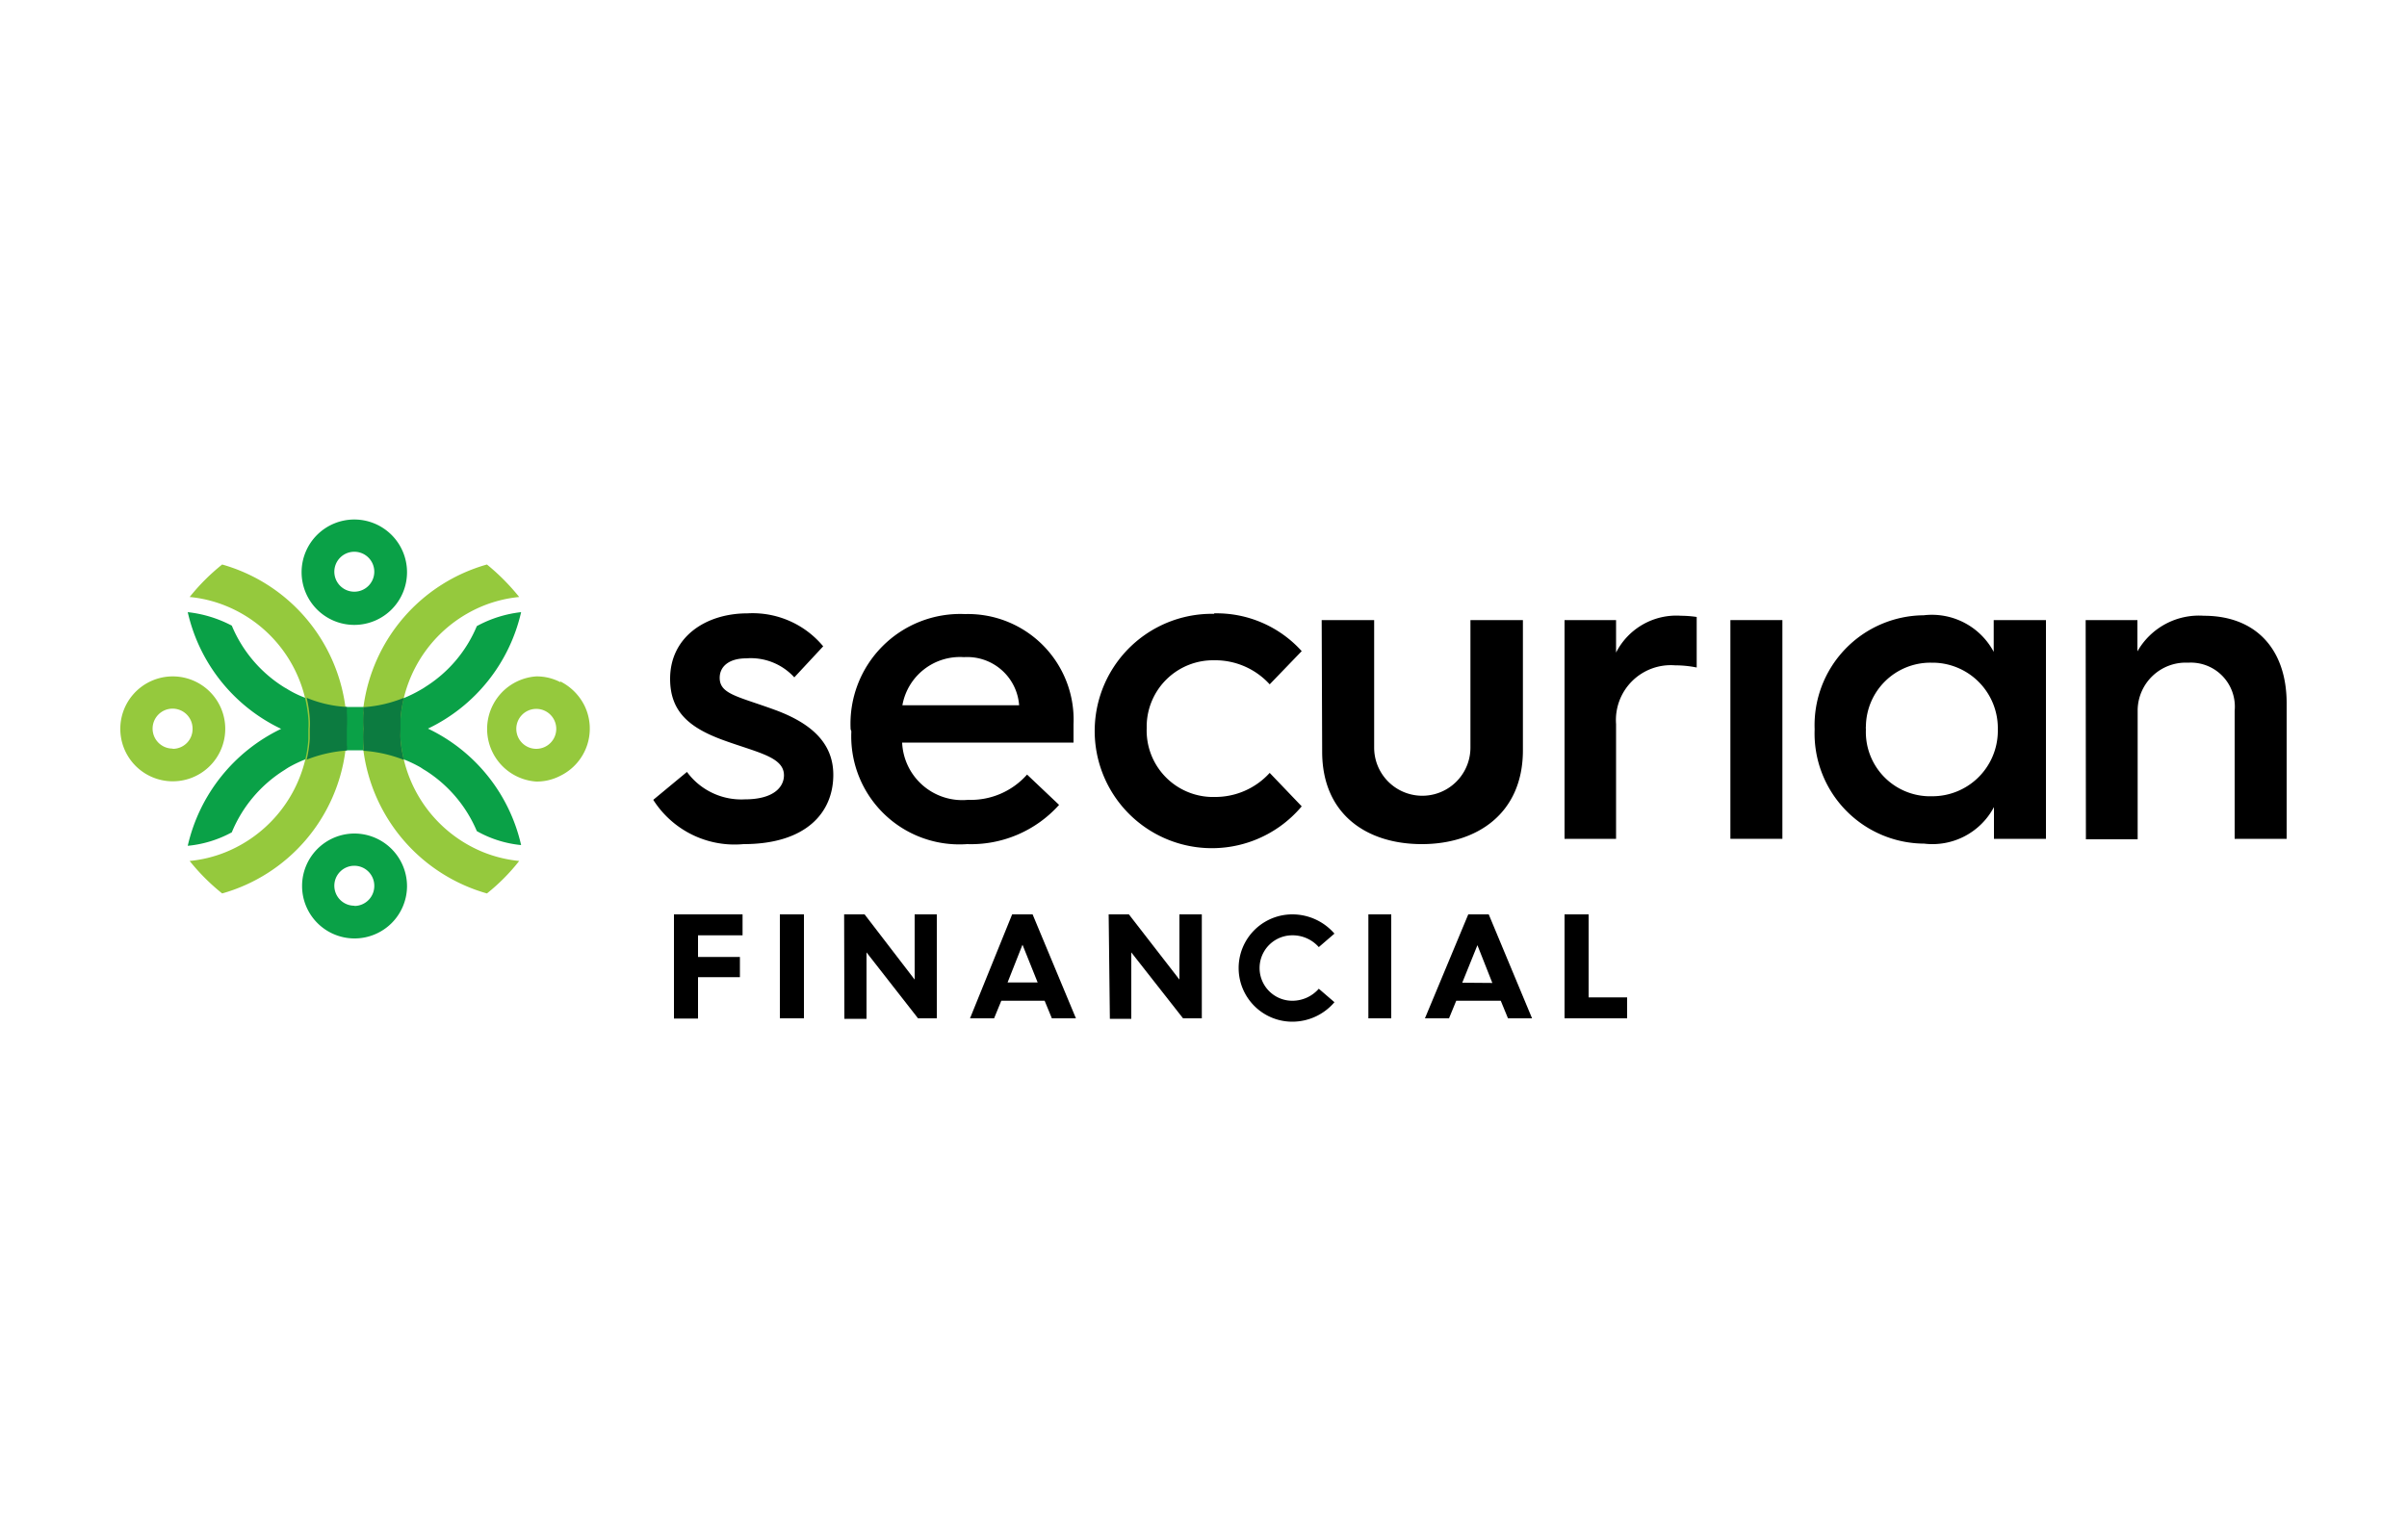
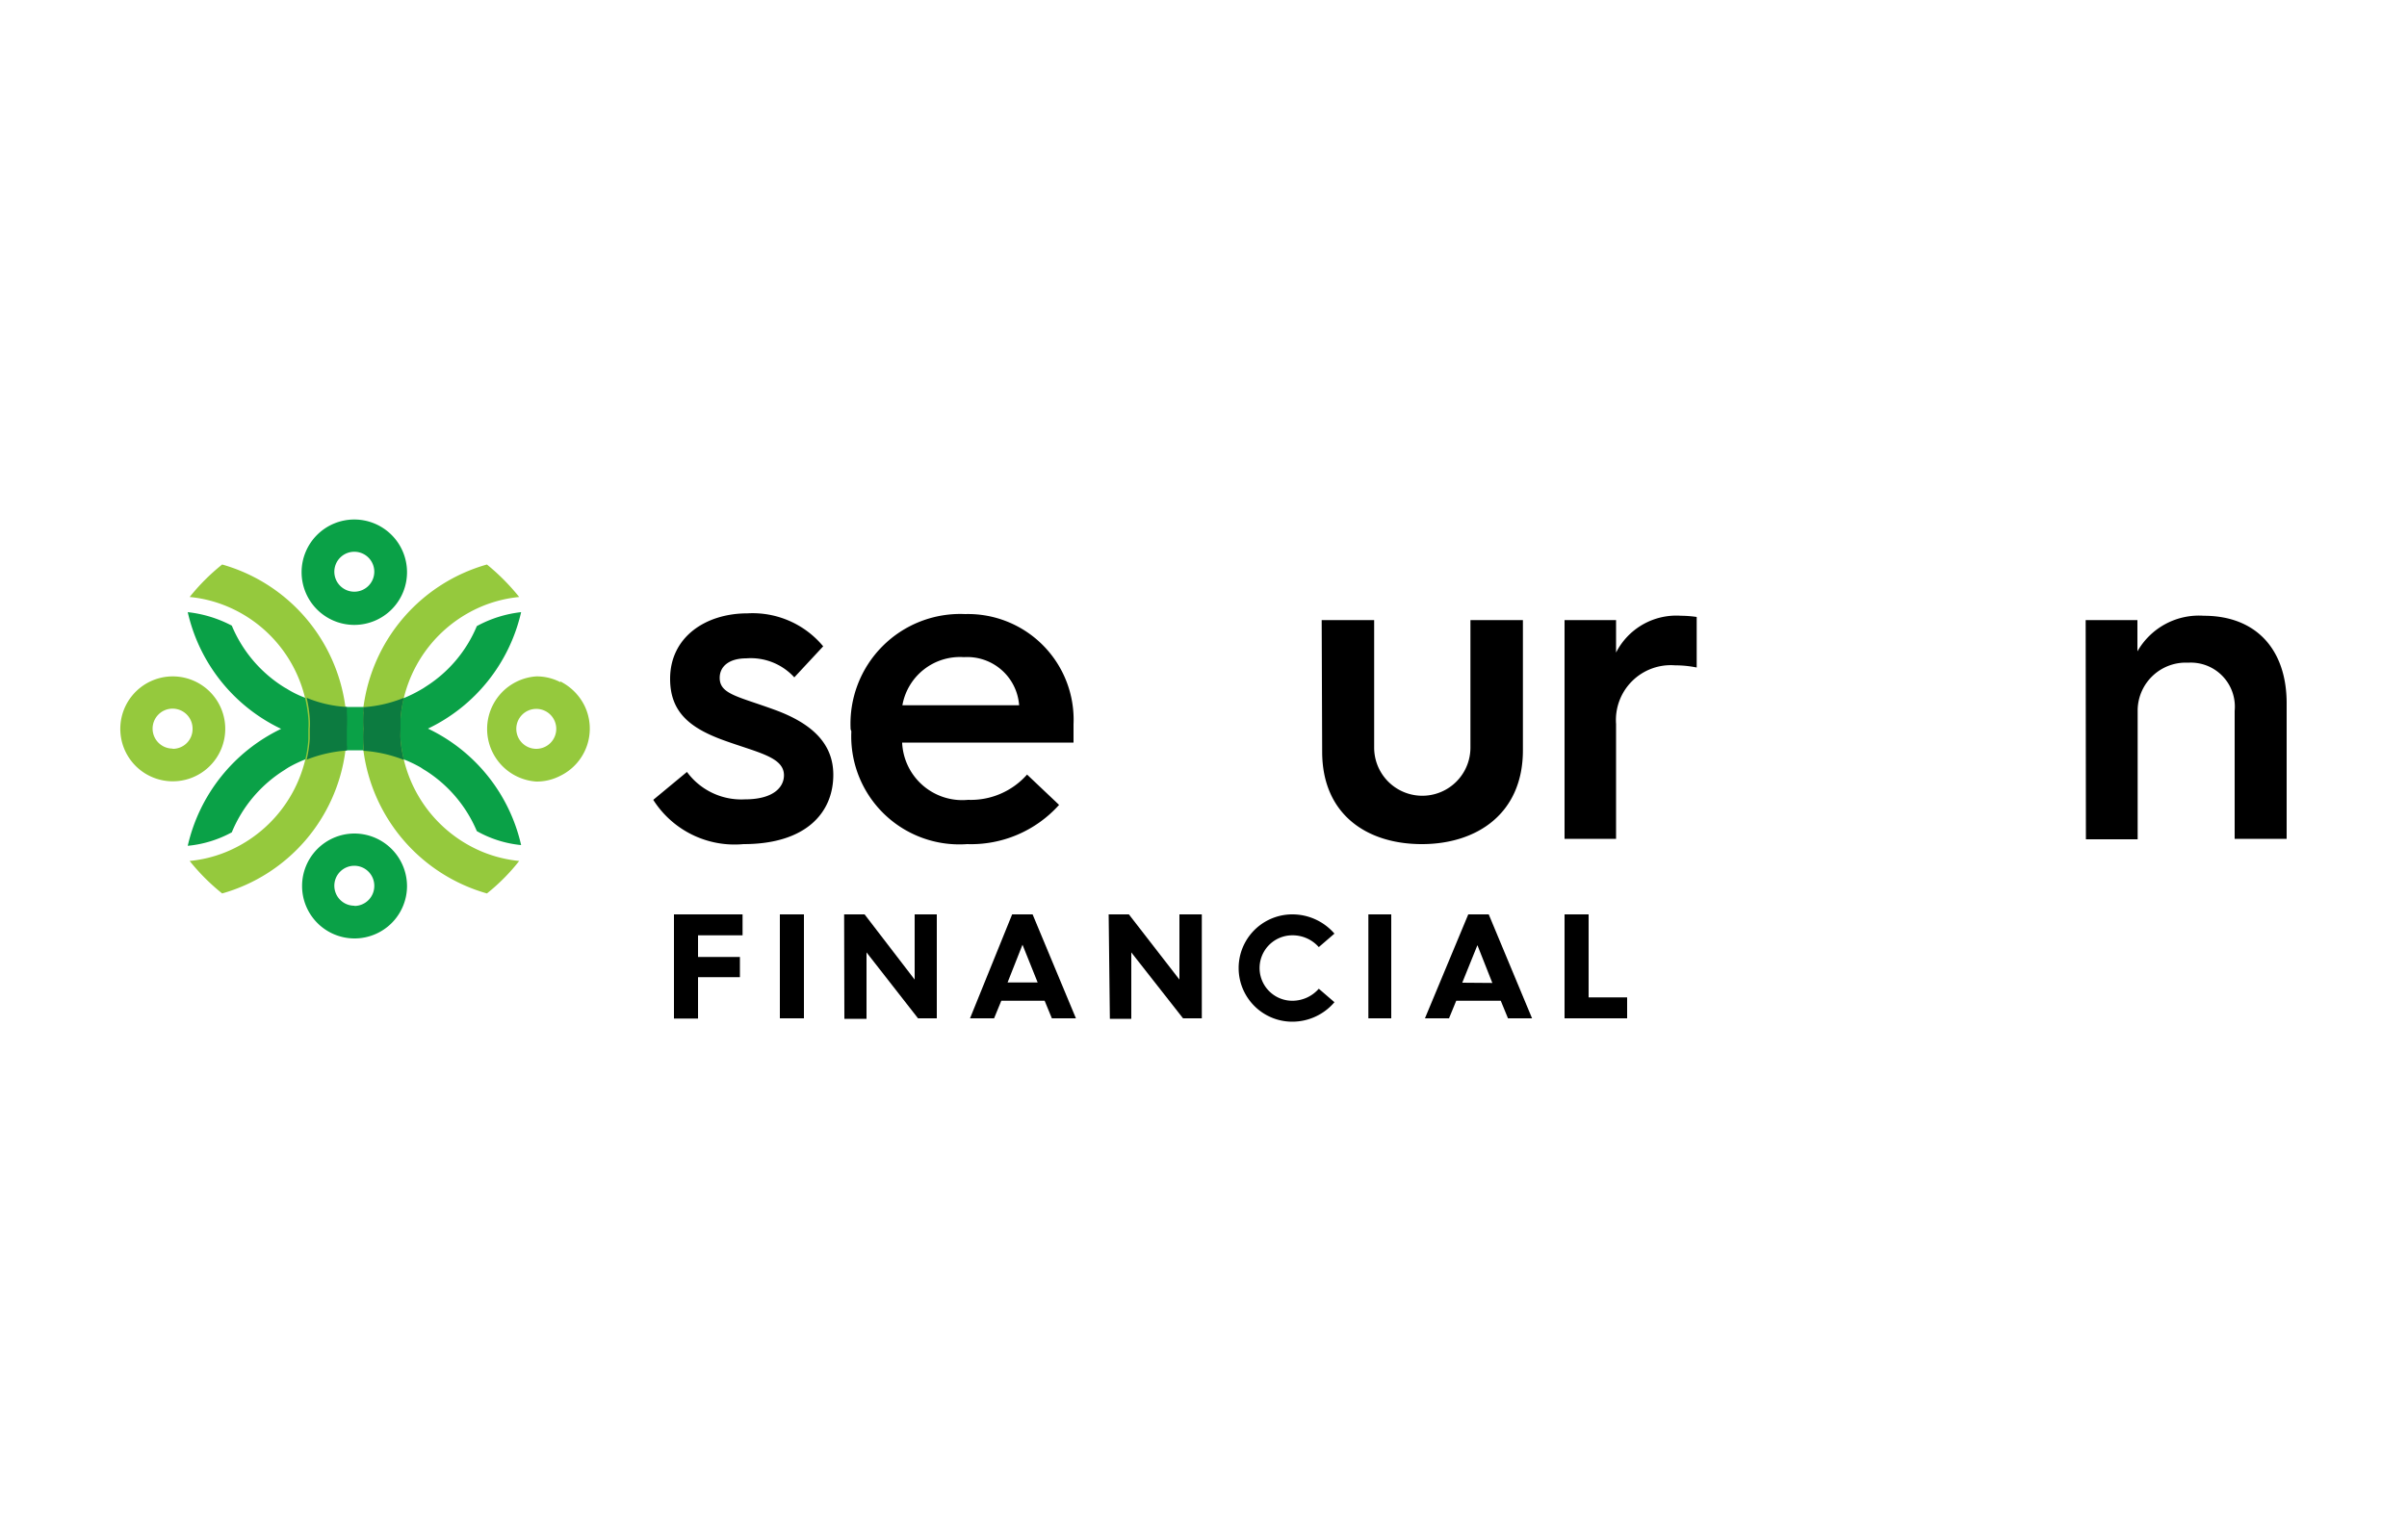
<svg xmlns="http://www.w3.org/2000/svg" id="Layer_1" data-name="Layer 1" viewBox="0 0 100 64">
  <defs>
    <style>.cls-1{fill:#0aa147;}.cls-2{fill:#95c93d;}.cls-3{fill:#0c7b40;}</style>
  </defs>
  <path class="cls-1" d="M14.73,21.59a2.19,2.19,0,1,0,2.18,2.18h0A2.19,2.19,0,0,0,14.73,21.59Zm0,3a.83.83,0,1,1,.82-.83h0A.83.83,0,0,1,14.73,24.59Z" />
  <path class="cls-1" d="M14.73,34.64a2.18,2.18,0,1,0,2.18,2.18h0A2.19,2.19,0,0,0,14.73,34.64Zm0,3a.83.83,0,1,1,.82-.83h0a.83.83,0,0,1-.82.84h0Z" />
  <path class="cls-1" d="M17.78,30.28a7.12,7.12,0,0,0,3.87-4.84,5,5,0,0,0-1.84.58,5.46,5.46,0,0,1-2.13,2.52l-.09.06-.12.07a5.52,5.52,0,0,1-.69.34,5.38,5.38,0,0,1-1.68.37h-.75A5.07,5.07,0,0,1,12.68,29h0a4.37,4.37,0,0,1-.69-.33l-.08-.05-.09-.05A5.51,5.51,0,0,1,9.63,26a5.12,5.12,0,0,0-1.83-.56,7.11,7.11,0,0,0,3.88,4.85A7.16,7.16,0,0,0,7.8,35.15a4.75,4.75,0,0,0,1.83-.56A5.54,5.54,0,0,1,11.82,32l.09-.06.08-.05a5.47,5.47,0,0,1,.69-.33h0a5.07,5.07,0,0,1,1.67-.38h.75a5.13,5.13,0,0,1,1.68.38,5.47,5.47,0,0,1,.69.33l.12.08.1.06a5.52,5.52,0,0,1,2.12,2.51,4.66,4.66,0,0,0,1.84.58A7.1,7.1,0,0,0,17.78,30.28Z" />
  <path class="cls-2" d="M23.28,28.35a2.12,2.12,0,0,0-1-.24,2.19,2.19,0,0,0,0,4.37,2.12,2.12,0,0,0,1-.24h0a2.18,2.18,0,0,0,1-2.92,2.24,2.24,0,0,0-1-1Zm-1,2.77a.83.83,0,1,1,.83-.84.83.83,0,0,1-.82.84Z" />
  <path class="cls-2" d="M7.17,28.11a2.18,2.18,0,1,0,1.94,1.17A2.18,2.18,0,0,0,7.17,28.11Zm0,3A.83.83,0,1,1,8,30.28H8a.82.82,0,0,1-.82.84h0Z" />
  <path class="cls-2" d="M7.88,35.78a5.34,5.34,0,0,0,1.48-.36h0a5.55,5.55,0,0,0,3.32-3.84,5,5,0,0,0,.13-.86c0-.14,0-.28,0-.42a3,3,0,0,0,0-.43,5.52,5.52,0,0,0-3.45-4.7h0a5.34,5.34,0,0,0-1.48-.36,8.62,8.62,0,0,1,1.35-1.35h0a7.12,7.12,0,0,1,5.12,5.92,1.81,1.81,0,0,0,0,.23c0,.22,0,.45,0,.68s0,.46,0,.68a.61.61,0,0,1,0,.23,7.11,7.11,0,0,1-5.12,5.93A8.62,8.62,0,0,1,7.88,35.78Z" />
  <path class="cls-2" d="M21.57,35.78a5.43,5.43,0,0,1-1.48-.36h0a5.54,5.54,0,0,1-3.31-3.84,6.17,6.17,0,0,1-.14-.86c0-.14,0-.28,0-.42s0-.3,0-.43a5.54,5.54,0,0,1,3.45-4.7h0a5.43,5.43,0,0,1,1.48-.36,9,9,0,0,0-1.34-1.35h0a7.13,7.13,0,0,0-5.13,5.92,1.79,1.79,0,0,1,0,.23c0,.22,0,.45,0,.68s0,.46,0,.68a.9.9,0,0,0,0,.23,7.14,7.14,0,0,0,5.13,5.93A8.15,8.15,0,0,0,21.57,35.78Z" />
  <path class="cls-3" d="M16.64,30.72a5,5,0,0,0,.14.86,5.7,5.7,0,0,0-1.68-.38c0-.07,0-.15,0-.23a5.07,5.07,0,0,1,0-.68,5.17,5.17,0,0,1,0-.68.82.82,0,0,1,0-.22A5.41,5.41,0,0,0,16.78,29a5.14,5.14,0,0,0-.14.86c0,.15,0,.29,0,.43S16.63,30.58,16.64,30.72Z" />
  <path class="cls-3" d="M14.41,30.28c0,.23,0,.46,0,.68a.61.61,0,0,1,0,.23,5.63,5.63,0,0,0-1.67.38,5,5,0,0,0,.13-.86c0-.14,0-.28,0-.42a3,3,0,0,0,0-.43,5,5,0,0,0-.13-.86,5.07,5.07,0,0,0,1.67.38c0,.08,0,.15,0,.23A5.12,5.12,0,0,1,14.41,30.28Z" />
  <path d="M28.54,32.08a2.8,2.8,0,0,0,2.4,1.14c1.24,0,1.63-.54,1.63-1,0-.76-1.08-.94-2.49-1.45s-2.24-1.17-2.24-2.56c0-1.74,1.48-2.72,3.21-2.72a3.81,3.81,0,0,1,3.15,1.37L33,28.15a2.45,2.45,0,0,0-2-.79c-.69,0-1.1.32-1.1.81,0,.68.76.77,2.29,1.33s2.43,1.39,2.43,2.7c0,1.57-1.13,2.88-3.73,2.88a4,4,0,0,1-3.75-1.84Z" />
  <path d="M35.34,30.31a4.56,4.56,0,0,1,4.76-4.79,4.39,4.39,0,0,1,4.5,4.58s0,.39,0,.76H37.48a2.5,2.5,0,0,0,2.74,2.38,3.12,3.12,0,0,0,2.45-1.05L44,33.45a4.91,4.91,0,0,1-3.82,1.63,4.49,4.49,0,0,1-4.81-4.69Zm7-1a2.16,2.16,0,0,0-2.29-2,2.43,2.43,0,0,0-2.56,2Z" />
-   <path d="M50.44,25.49a4.76,4.76,0,0,1,3.64,1.57l-1.33,1.38a3.06,3.06,0,0,0-2.31-1,2.76,2.76,0,0,0-2.8,2.71v.12a2.76,2.76,0,0,0,2.66,2.85h.14a3.05,3.05,0,0,0,2.31-1l1.33,1.39a4.87,4.87,0,1,1-3.64-8Z" />
  <path d="M54.91,25.77h2.18v5.3a2,2,0,1,0,4,0V25.77h2.18v5.41c0,2.63-1.91,3.9-4.2,3.9s-4.14-1.24-4.14-3.84Z" />
  <path d="M65,25.77h2.14v1.35a2.81,2.81,0,0,1,2.7-1.53,4.62,4.62,0,0,1,.65.05v2.1a4.58,4.58,0,0,0-.9-.09,2.28,2.28,0,0,0-2.45,2.44v4.77H65Z" />
-   <path d="M71.89,25.77h2.16v9.09H71.89Z" />
-   <path d="M85,25.77v9.09H82.84V33.54a2.89,2.89,0,0,1-2.9,1.52,4.58,4.58,0,0,1-4.55-4.75,4.57,4.57,0,0,1,4.53-4.74,2.91,2.91,0,0,1,2.91,1.52V25.77Zm-2,4.54a2.72,2.72,0,0,0-2.67-2.77h-.11a2.68,2.68,0,0,0-2.7,2.64.57.57,0,0,0,0,.13,2.67,2.67,0,0,0,2.56,2.78h.13A2.72,2.72,0,0,0,83,30.42Z" />
  <path d="M86.65,25.77H88.8v1.3a2.94,2.94,0,0,1,2.76-1.48C93.74,25.59,95,27,95,29.23v5.63H92.84V29.54a1.83,1.83,0,0,0-1.93-2,2,2,0,0,0-2.1,1.95v5.39H86.66Z" />
  <path d="M28,38h2.85v.87H29v.9h1.74v.84H29v1.72H28Z" />
  <path d="M32.4,38h1v4.32h-1Z" />
  <path d="M35.07,38h.85L38,40.71V38h.92v4.32h-.78L36,39.58v2.76h-.92Z" />
  <path d="M42.05,38h.85l1.8,4.32h-1l-.3-.73h-1.8l-.3.73h-1Zm1.06,2.83-.63-1.57-.62,1.57Z" />
  <path d="M46.06,38h.84L49,40.71V38h.93v4.32h-.78L47,39.58v2.76h-.89Z" />
  <path d="M53.69,38a2.31,2.31,0,0,1,1.75.8l-.65.56a1.45,1.45,0,0,0-1.1-.49,1.36,1.36,0,0,0,0,2.72h0a1.46,1.46,0,0,0,1.1-.5l.65.56a2.3,2.3,0,0,1-1.75.81,2.23,2.23,0,0,1,0-4.46Z" />
  <path d="M56.85,38h.95v4.32h-.95Z" />
  <path d="M61,38h.85l1.8,4.32h-1l-.3-.73H60.5l-.3.73h-1ZM62,40.85l-.62-1.57-.63,1.56Z" />
  <path d="M65,38h1v3.45H67.6v.87H65Z" />
</svg>